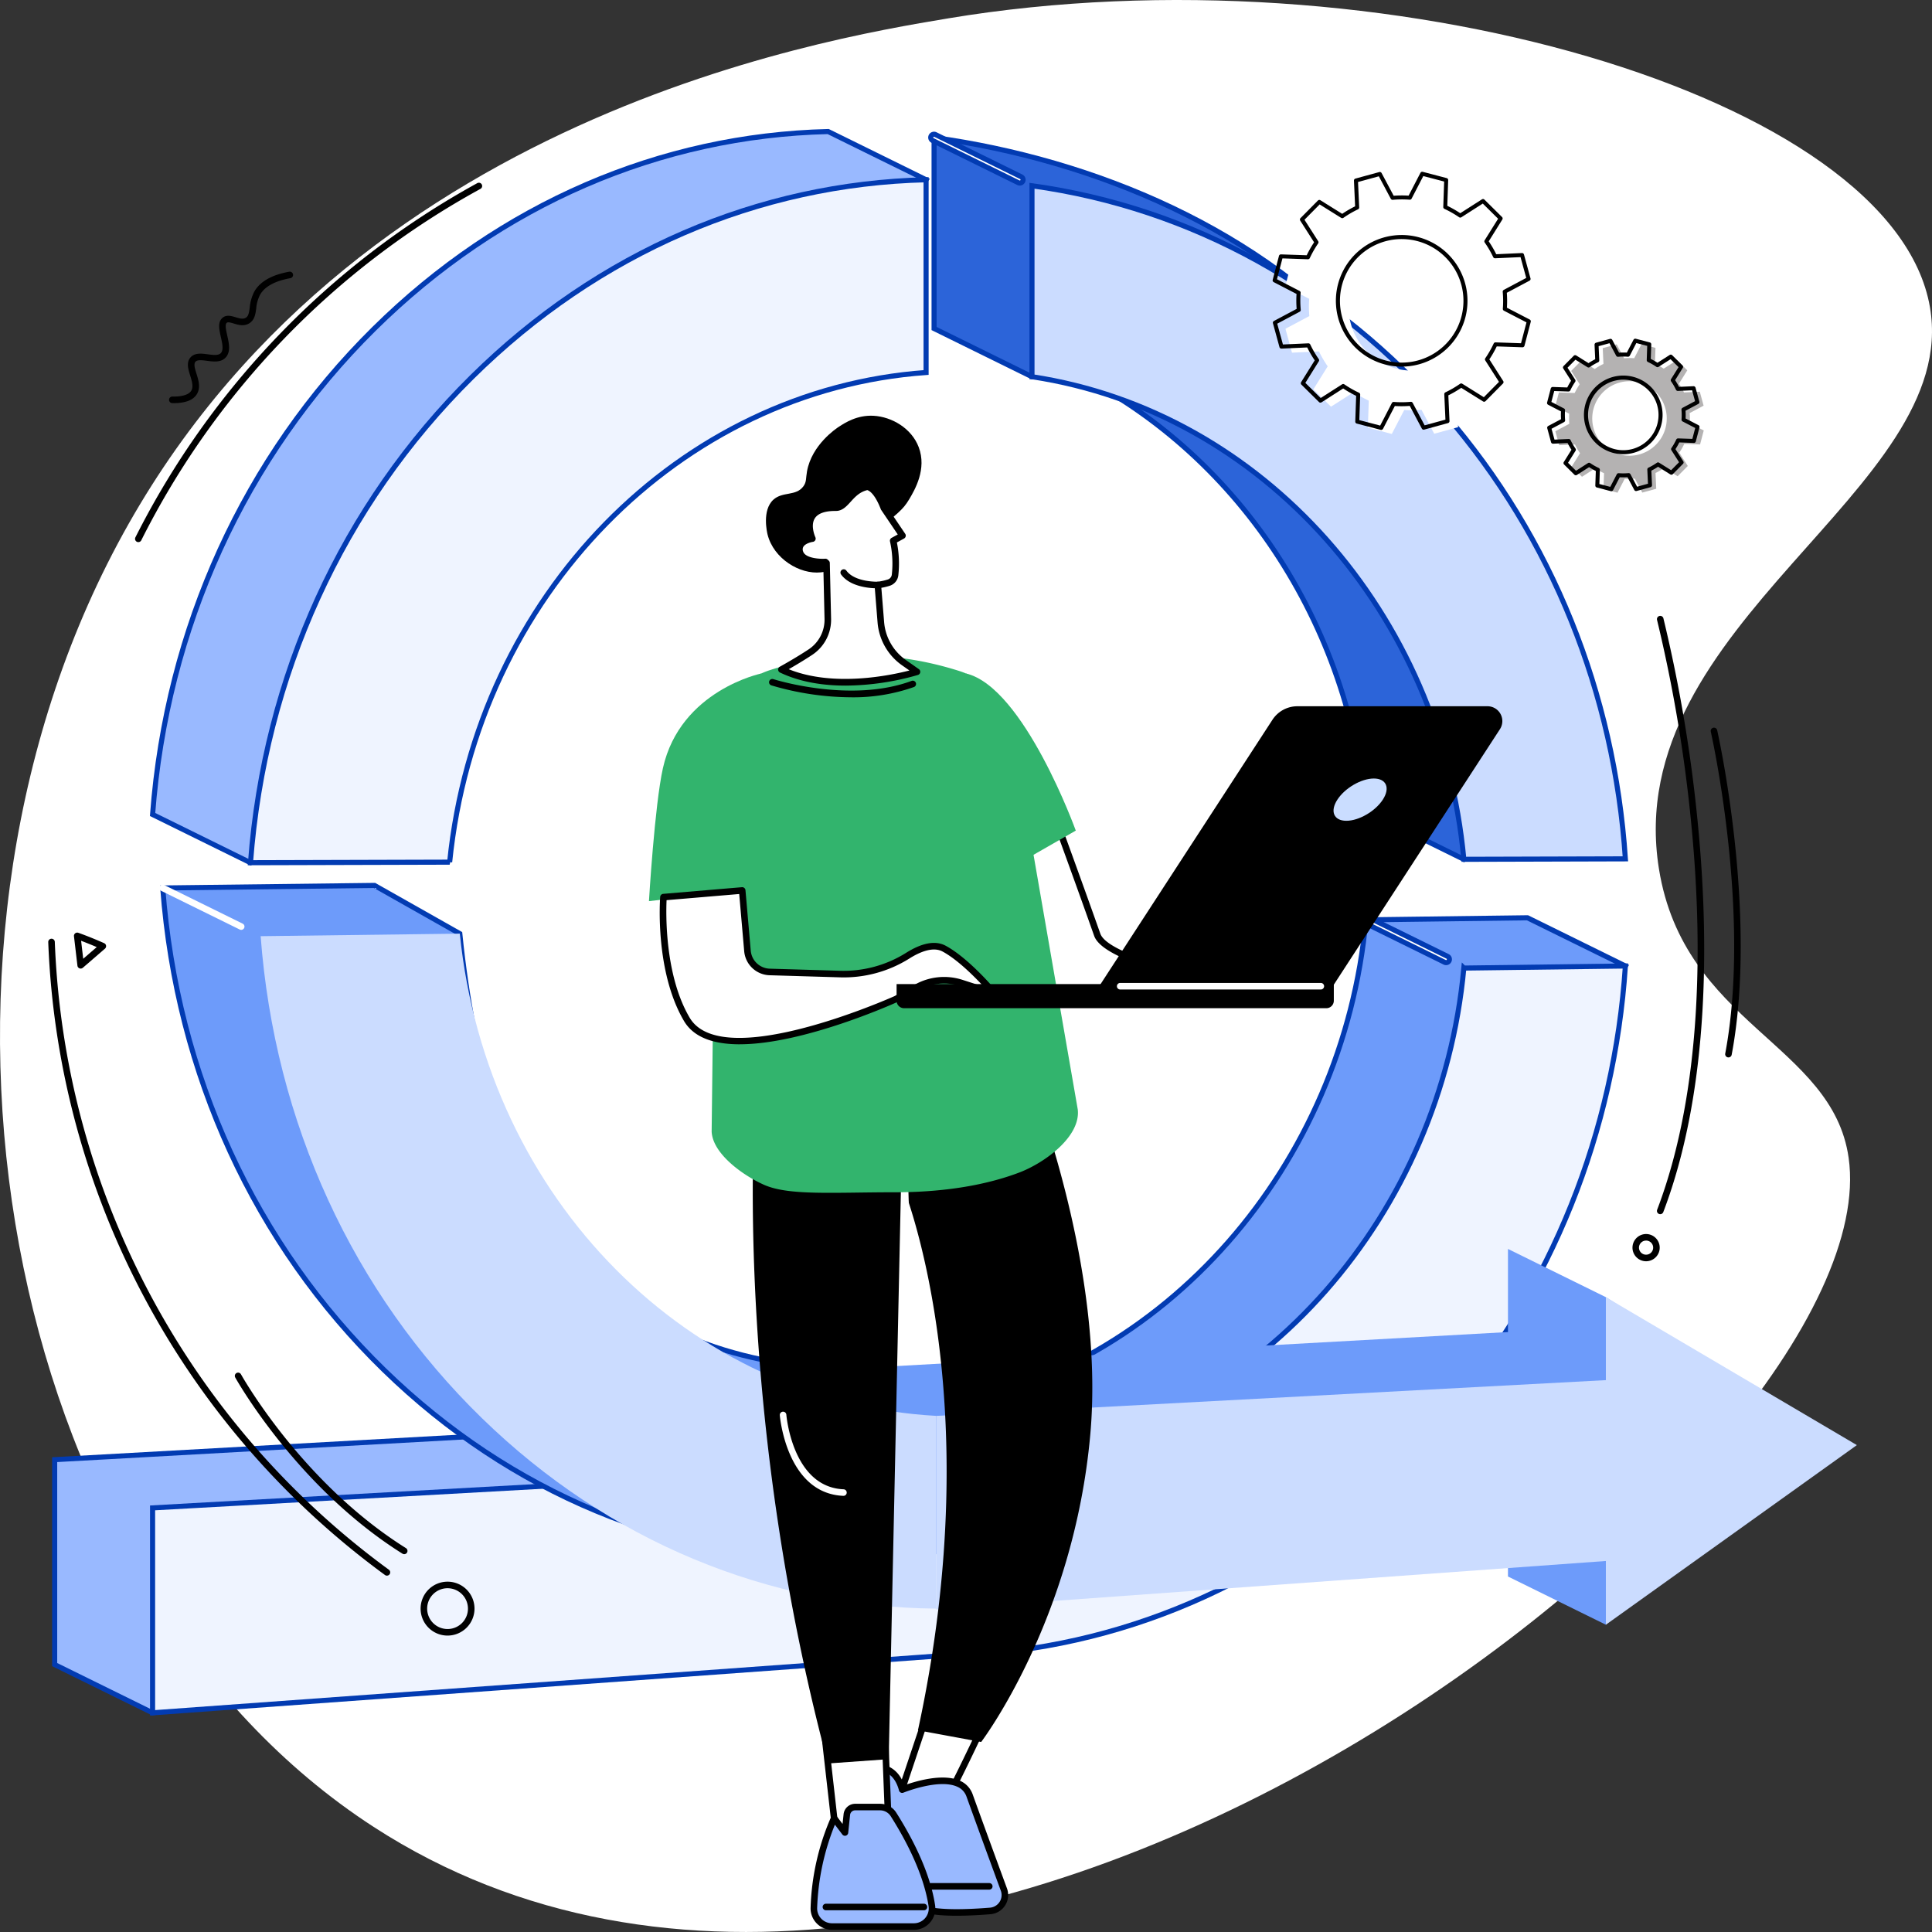
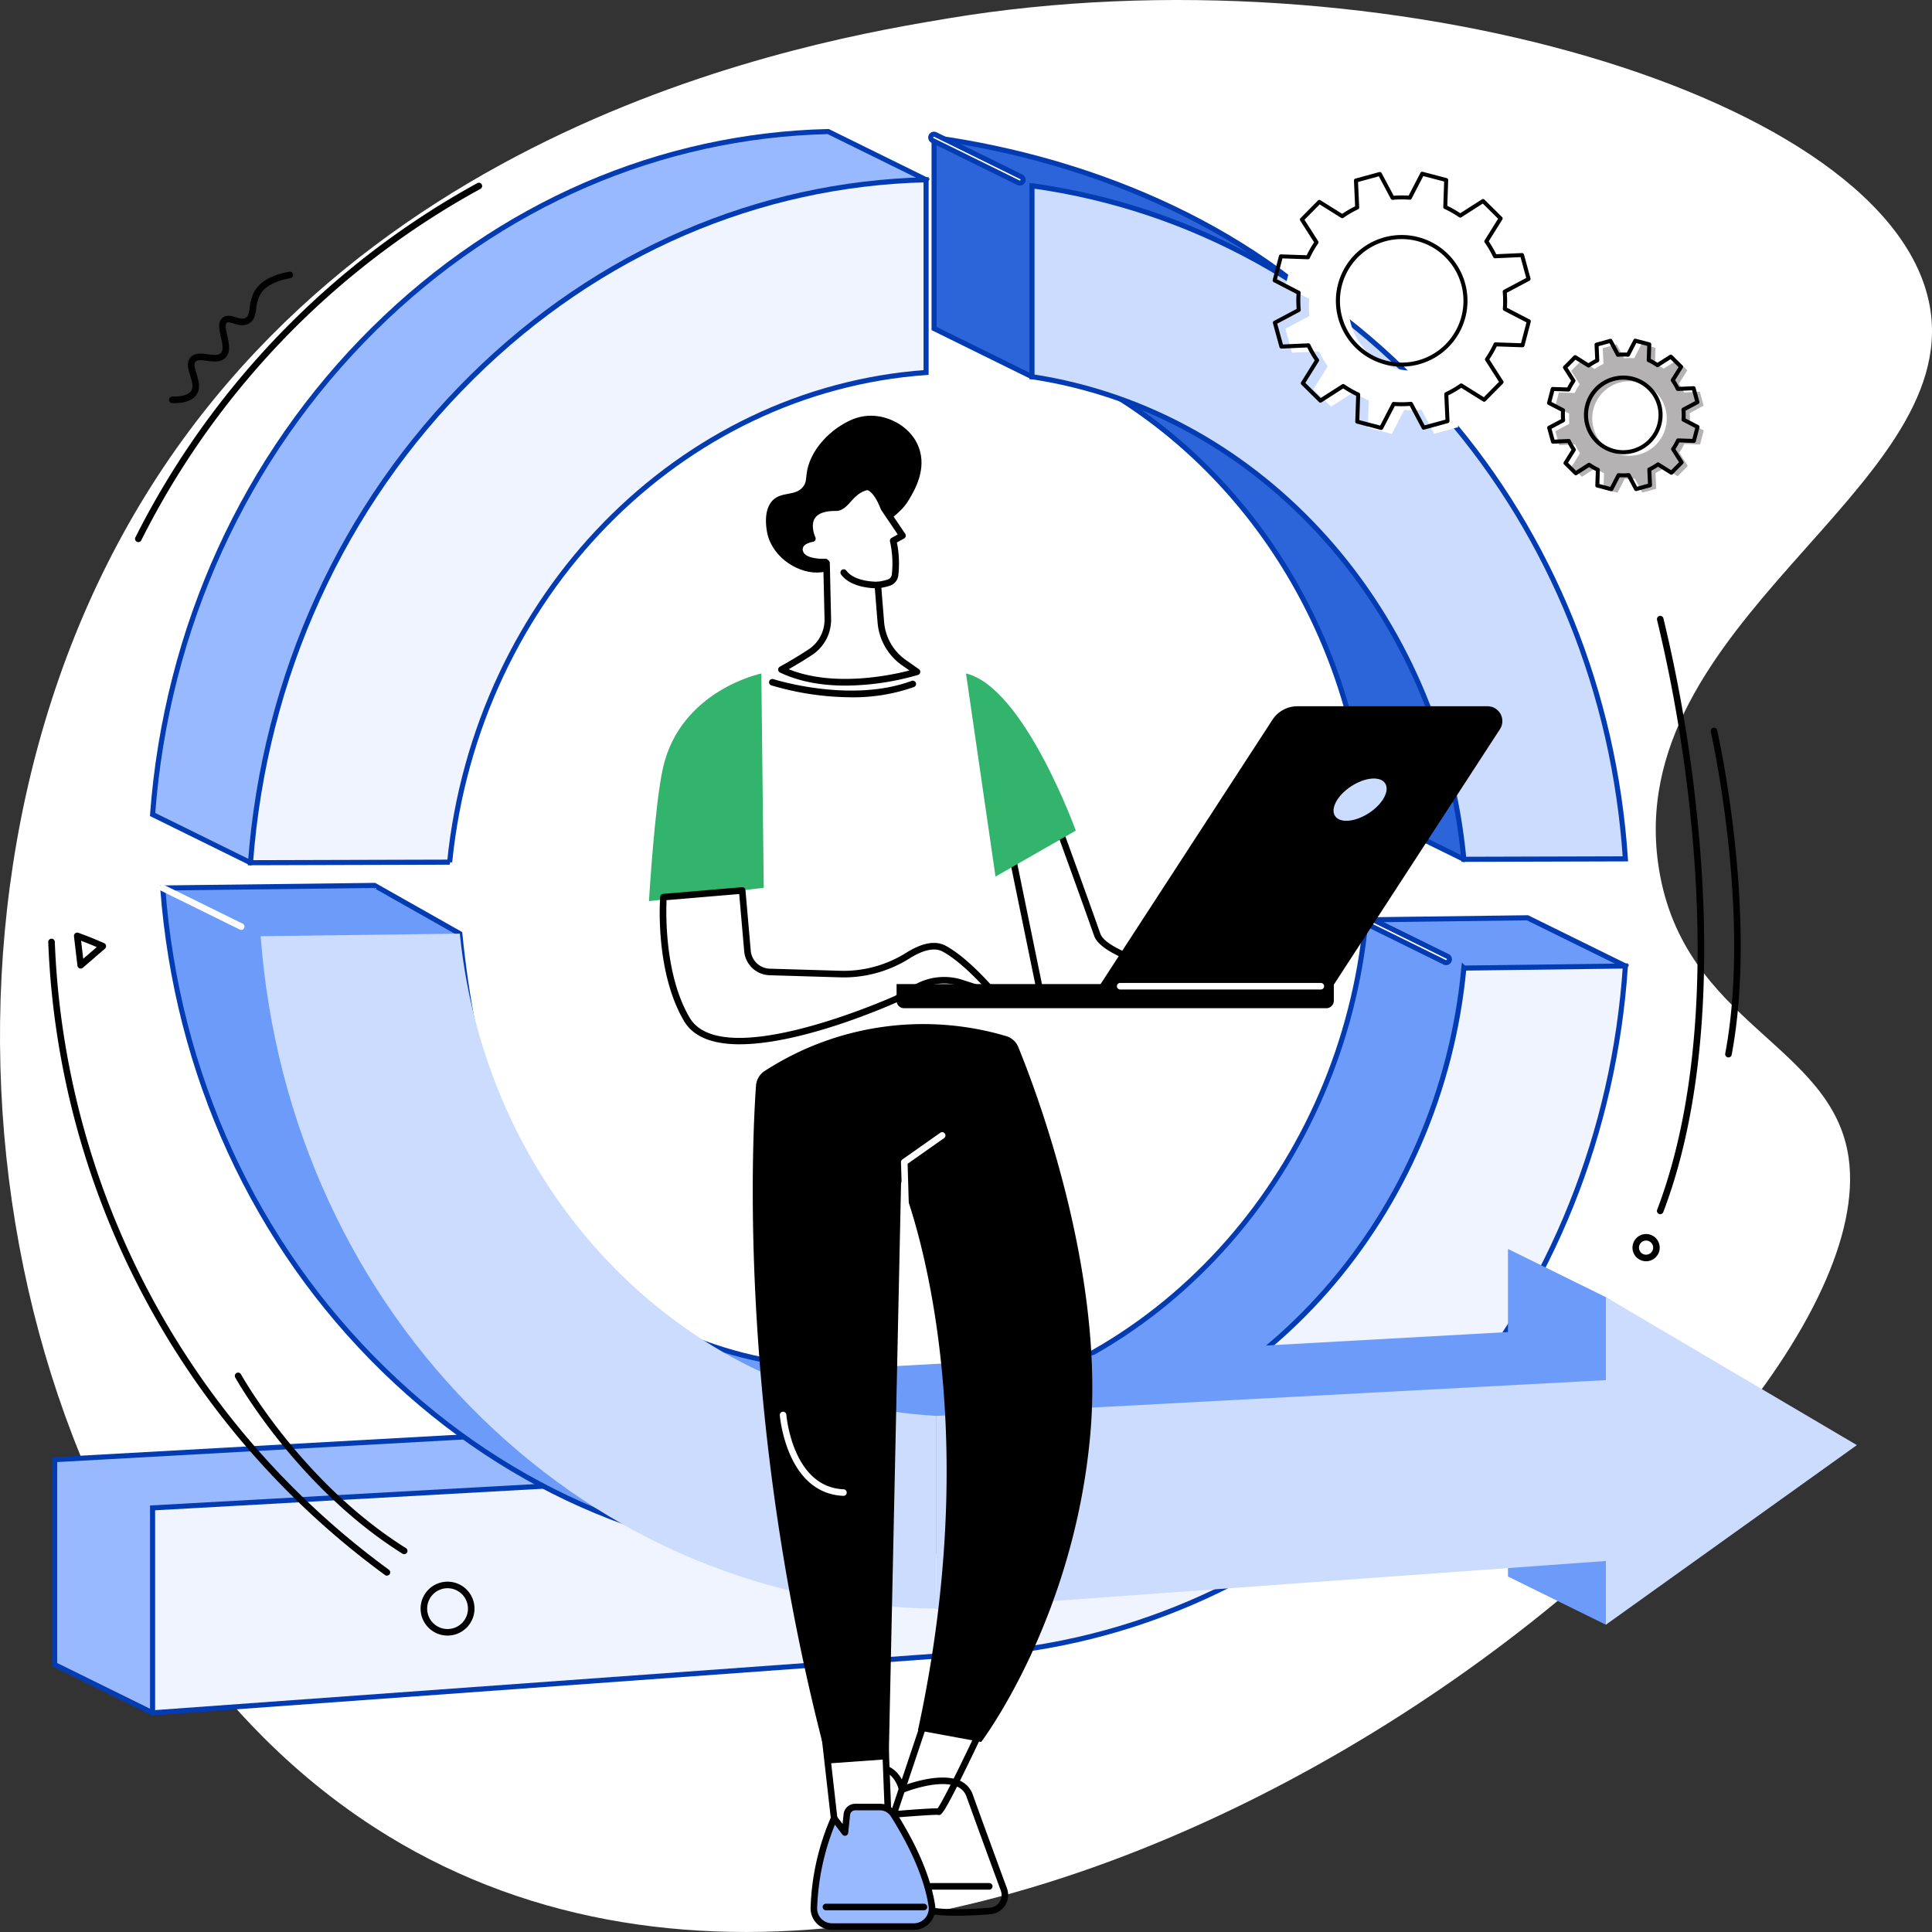
<svg xmlns="http://www.w3.org/2000/svg" width="760.457" height="760.455" viewBox="0 0 760.457 760.455">
  <rect x="0" y="0" width="760.457" height="760.455" fill="#333333" stroke="none" />
  <g id="Illustration" transform="translate(0.003 0)">
    <g id="Group_177096" data-name="Group 177096" transform="translate(-0.003 0)">
      <path id="Path_22602" data-name="Path 22602" d="M652.973,341.985C637.425,245.175,772.082,192.9,759.641,120.893,745.286,37.792,543.75-21.167,373.3,7.216,322.158,15.732,129.587,47.795,42.15,222.078c-84.381,168.2-38.375,404.145,104.922,497.014,229.975,149.05,597.6-143.618,580.569-263.372C721.266,410.884,662.808,403.218,652.973,341.985Z" transform="translate(0.003 0)" fill="#fff" />
      <path id="Path_22603" data-name="Path 22603" d="M382.912,1496.711,93.519,1539.426l-38.539-18.98v-80.663l327.932-18.233Z" transform="translate(-33.463 -865.24)" fill="#99b9ff" stroke="#023bb2" stroke-width="2" />
      <path id="Path_22604" data-name="Path 22604" d="M1109.477,923.92c-8.954,96.677-78.922,177.359-169.987,192.6v75.165c62.88-9.678,119.781-42.194,162.637-92.415C1142,1052.542,1211.6,942.09,1211.6,942.09l-38.539-18.98-63.581.814Z" transform="translate(-571.828 -561.86)" fill="#6d9bfa" stroke="#023bb2" stroke-width="2" />
      <path id="Path_22605" data-name="Path 22605" d="M481.392,1545.211,153.46,1568.946v-80.663l327.932-18.233Z" transform="translate(-93.404 -894.76)" fill="#eff4ff" stroke="#023bb2" stroke-width="2" />
      <path id="Path_22606" data-name="Path 22606" d="M1207.957,972.42c-8.954,96.677-78.922,177.359-169.987,192.6v75.165c62.881-9.678,119.785-42.194,162.637-92.415,42.018-49.238,66.59-110.91,70.934-176.162l-63.581.814Z" transform="translate(-631.769 -591.38)" fill="#eff4ff" stroke="#023bb2" stroke-width="2" />
      <path id="Path_22607" data-name="Path 22607" d="M231.849,400.9C242.5,295.786,322.64,215.037,419.384,208.165l38.539-56.885L419.384,132.3c-65.929,1.589-128.99,28.462-178.784,77.7-50.878,50.311-81.63,117.719-87.14,191.115L192,420.1l39.854-19.2Z" transform="translate(-93.404 -80.526)" fill="#99b9ff" stroke="#023bb2" stroke-width="2" />
      <path id="Path_22608" data-name="Path 22608" d="M1111.7,224.159c-42.856-49.552-109.325-77.11-172.206-85.809v75.165l38.539,18.98,11.877-3.812c65.542,30.251,112.357,97.013,119.57,174.784l38.539,18.98,25.046-19.16c-4.34-65.186-19.348-130.543-61.366-179.128Z" transform="translate(-571.828 -84.208)" fill="#2c64d9" stroke="#023bb2" stroke-width="2" />
      <path id="Path_22609" data-name="Path 22609" d="M330.329,449.4c10.648-105.114,90.791-185.863,187.534-192.735V180.8c-65.929,1.589-128.99,28.462-178.784,77.7C288.2,308.815,257.45,376.224,251.94,449.62l78.393-.219Z" transform="translate(-153.345 -110.046)" fill="#eff4ff" stroke="#023bb2" stroke-width="2" />
      <path id="Path_22610" data-name="Path 22610" d="M1037.964,262c91.069,13.822,161.037,93.417,169.987,189.953l63.581-.18c-4.34-65.186-28.916-126.469-70.934-175.054-42.856-49.552-99.756-81.184-162.637-89.883V262Z" transform="translate(-631.763 -113.722)" fill="#cbdcff" stroke="#023bb2" stroke-width="2" />
      <path id="Path_22611" data-name="Path 22611" d="M971.218,154.241a1.271,1.271,0,0,1-.567-.133l-33.741-16.616a1.292,1.292,0,1,1,1.143-2.317l33.741,16.616a1.292,1.292,0,0,1-.572,2.45Z" transform="translate(-569.819 -82.195)" fill="#fff" stroke="#023bb2" stroke-width="2" />
      <path id="Path_22612" data-name="Path 22612" d="M182.323,955.262a1.271,1.271,0,0,1-.567-.133l-30.877-15.207a1.292,1.292,0,0,1,1.143-2.317L182.9,952.812a1.291,1.291,0,0,1-.571,2.45Z" transform="translate(-91.394 -570.602)" fill="#fff" />
      <path id="Path_22613" data-name="Path 22613" d="M1403.414,940.008a1.27,1.27,0,0,1-.568-.133l-31.558-15.544a1.292,1.292,0,1,1,1.143-2.317l31.557,15.544a1.291,1.291,0,0,1-.571,2.45Z" transform="translate(-834.208 -561.113)" fill="#fff" stroke="#023bb2" stroke-width="2" />
      <g id="Group_177078" data-name="Group 177078" transform="translate(500.926 67.596)">
        <g id="Group_177076" data-name="Group 177076" transform="translate(108.006 65.711)">
          <path id="Path_22614" data-name="Path 22614" d="M1622.66,370.391l-1.5-5.494-6.214.282a23.989,23.989,0,0,0-2-3.432l3.292-5.271-4.051-4.007-5.244,3.354a24.13,24.13,0,0,0-3.444-1.965l.215-6.222-5.51-1.444-2.861,5.518a23.589,23.589,0,0,0-3.968.027l-2.923-5.494-5.495,1.5.282,6.214a23.79,23.79,0,0,0-3.428,2l-5.271-3.291-4.008,4.05,3.354,5.244a24.134,24.134,0,0,0-1.964,3.444l-6.218-.215-1.444,5.51,5.518,2.861a23.559,23.559,0,0,0,.027,3.968l-5.494,2.923,1.5,5.494,6.214-.282a24.011,24.011,0,0,0,2,3.432l-3.291,5.271,4.05,4.007,5.244-3.354a24.157,24.157,0,0,0,3.444,1.965l-.215,6.218,5.51,1.444,2.86-5.518a23.594,23.594,0,0,0,3.968-.027l2.923,5.494,5.495-1.5-.282-6.214a24,24,0,0,0,3.432-2l5.271,3.291,4.007-4.05-3.354-5.244a24.146,24.146,0,0,0,1.964-3.444l6.222.215,1.444-5.51-5.518-2.861a23.611,23.611,0,0,0-.027-3.968l5.495-2.923Zm-25.3,19.183a14.665,14.665,0,1,1,10.273-18.017A14.665,14.665,0,0,1,1597.356,389.574Z" transform="translate(-1561.033 -344.019)" fill="#b4b2b2" />
          <path id="Path_22615" data-name="Path 22615" d="M1581.312,400.685a.7.7,0,0,1-.2-.027l-5.51-1.444a.787.787,0,0,1-.587-.791l.2-5.706a24.162,24.162,0,0,1-2.646-1.511l-4.81,3.076a.789.789,0,0,1-.982-.106l-4.05-4.007a.787.787,0,0,1-.114-.978l3.017-4.833a24.33,24.33,0,0,1-1.534-2.638l-5.7.258a.793.793,0,0,1-.8-.579l-1.5-5.494a.788.788,0,0,1,.391-.9l5.037-2.681a24.829,24.829,0,0,1-.024-3.052l-5.06-2.622a.785.785,0,0,1-.4-.9l1.444-5.51a.791.791,0,0,1,.791-.591l5.7.2a24.215,24.215,0,0,1,1.511-2.646l-3.076-4.806a.788.788,0,0,1,.106-.982l4.008-4.05a.787.787,0,0,1,.978-.114l4.833,3.017a24.41,24.41,0,0,1,2.638-1.534l-.258-5.7a.792.792,0,0,1,.579-.8l5.495-1.507a.788.788,0,0,1,.9.391l2.681,5.037a24.852,24.852,0,0,1,3.052-.023l2.622-5.06a.785.785,0,0,1,.9-.4l5.51,1.444a.786.786,0,0,1,.587.79l-.2,5.706a23.874,23.874,0,0,1,2.646,1.511l4.81-3.076a.789.789,0,0,1,.982.106l4.05,4.007a.788.788,0,0,1,.113.978l-3.017,4.833a24.368,24.368,0,0,1,1.534,2.638l5.7-.258a.8.8,0,0,1,.8.579l1.5,5.494a.788.788,0,0,1-.392.9l-5.037,2.681a24.805,24.805,0,0,1,.024,3.052l5.06,2.622a.786.786,0,0,1,.4.9l-1.444,5.51a.769.769,0,0,1-.791.587l-5.706-.2a24.2,24.2,0,0,1-1.51,2.645l3.076,4.806a.788.788,0,0,1-.106.982l-4.007,4.05a.788.788,0,0,1-.978.113l-4.833-3.017a24.436,24.436,0,0,1-2.638,1.534l.258,5.7a.792.792,0,0,1-.579.8l-5.494,1.507a.788.788,0,0,1-.9-.391l-2.681-5.037a24.861,24.861,0,0,1-3.053.023l-2.622,5.06a.788.788,0,0,1-.7.427Zm-4.7-2.837,4.289,1.123,2.571-4.958a.786.786,0,0,1,.763-.423,22.842,22.842,0,0,0,3.835-.027.793.793,0,0,1,.767.415l2.626,4.935,4.277-1.17-.255-5.584a.789.789,0,0,1,.45-.747,22.72,22.72,0,0,0,3.315-1.929.794.794,0,0,1,.873-.023l4.735,2.959,3.119-3.154-3.013-4.712a.787.787,0,0,1,.016-.873,23.14,23.14,0,0,0,1.9-3.33.773.773,0,0,1,.743-.454l5.588.192,1.123-4.289-4.958-2.571a.783.783,0,0,1-.423-.763,22.838,22.838,0,0,0-.028-3.835.793.793,0,0,1,.415-.767l4.935-2.626-1.17-4.277-5.585.254a.8.8,0,0,1-.747-.45,22.72,22.72,0,0,0-1.929-3.315.787.787,0,0,1-.023-.873l2.959-4.735-3.154-3.119-4.712,3.013a.787.787,0,0,1-.872-.016,22.986,22.986,0,0,0-3.33-1.9.8.8,0,0,1-.458-.744l.192-5.588-4.289-1.123-2.571,4.958a.789.789,0,0,1-.763.423,22.837,22.837,0,0,0-3.835.027.792.792,0,0,1-.767-.415l-2.626-4.935-4.278,1.17.254,5.584a.789.789,0,0,1-.45.747,22.714,22.714,0,0,0-3.315,1.929.787.787,0,0,1-.873.023l-4.735-2.958-3.119,3.154,3.013,4.712a.788.788,0,0,1-.016.873,23.114,23.114,0,0,0-1.9,3.33.8.8,0,0,1-.744.454l-5.588-.192-1.123,4.289,4.958,2.571a.783.783,0,0,1,.423.763,22.912,22.912,0,0,0,.028,3.839.793.793,0,0,1-.415.767l-4.935,2.626,1.17,4.277,5.584-.254a.782.782,0,0,1,.747.45,23.012,23.012,0,0,0,1.929,3.315.787.787,0,0,1,.024.873l-2.959,4.735,3.154,3.119,4.712-3.013a.787.787,0,0,1,.873.016,23.123,23.123,0,0,0,3.33,1.9.8.8,0,0,1,.458.744l-.192,5.588Zm9.423-11.728a15.478,15.478,0,1,1,4.078-.552h0A15.475,15.475,0,0,1,1586.035,386.12Zm.016-29.339a13.88,13.88,0,1,0,3.644,27.269h0a13.883,13.883,0,0,0-3.647-27.269Z" transform="translate(-1556.013 -340.643)" />
        </g>
        <g id="Group_177077" data-name="Group 177077">
          <path id="Path_22616" data-name="Path 22616" d="M1392.64,222.234l-2.575-9.4-10.637.485a40.683,40.683,0,0,0-3.416-5.87l5.631-9.02-6.931-6.856-8.973,5.737a40.935,40.935,0,0,0-5.894-3.358l.368-10.644-9.431-2.473-4.9,9.443a40.637,40.637,0,0,0-6.794.047l-5-9.4-9.4,2.575.481,10.637a40.683,40.683,0,0,0-5.87,3.416l-9.02-5.631-6.856,6.931,5.737,8.973a40.977,40.977,0,0,0-3.362,5.894l-10.644-.368-2.473,9.431,9.443,4.9a40.645,40.645,0,0,0,.047,6.794l-9.4,5,2.575,9.4,10.637-.485a40.345,40.345,0,0,0,3.42,5.87l-5.631,9.02,6.931,6.856,8.973-5.737a40.966,40.966,0,0,0,5.894,3.362L1325.2,278.4l9.431,2.473,4.9-9.443a40.636,40.636,0,0,0,6.794-.047l5,9.4,9.4-2.575-.485-10.637a40.7,40.7,0,0,0,5.87-3.416l9.02,5.631,6.856-6.931-5.737-8.973a40.949,40.949,0,0,0,3.361-5.894l10.645.368,2.473-9.431-9.443-4.9a40.619,40.619,0,0,0-.047-6.794l9.4-5Zm-43.3,32.826a25.1,25.1,0,1,1,17.579-30.834A25.1,25.1,0,0,1,1349.338,255.059Z" transform="translate(-1287.727 -177.66)" fill="#fff" />
          <path id="Path_22617" data-name="Path 22617" d="M1322.764,274.357a.7.7,0,0,1-.2-.027l-9.431-2.473a.787.787,0,0,1-.587-.79l.349-10.124a42.086,42.086,0,0,1-5.1-2.908l-8.535,5.459a.789.789,0,0,1-.982-.106l-6.931-6.856a.788.788,0,0,1-.114-.978l5.358-8.582a41.4,41.4,0,0,1-2.959-5.08l-10.116.458a.78.78,0,0,1-.8-.579l-2.575-9.4a.788.788,0,0,1,.391-.9l8.938-4.759a41.594,41.594,0,0,1-.043-5.878l-8.981-4.653a.785.785,0,0,1-.4-.9l2.473-9.431a.775.775,0,0,1,.791-.591l10.124.348a41.592,41.592,0,0,1,2.908-5.1l-5.459-8.535a.788.788,0,0,1,.106-.982l6.856-6.931a.788.788,0,0,1,.978-.113l8.582,5.357a41.684,41.684,0,0,1,5.08-2.959l-.458-10.116a.792.792,0,0,1,.579-.8l9.4-2.575a.788.788,0,0,1,.9.391l4.759,8.942a41.549,41.549,0,0,1,5.878-.043l4.657-8.981a.781.781,0,0,1,.9-.4l9.431,2.473a.786.786,0,0,1,.587.79l-.348,10.124a41.784,41.784,0,0,1,5.1,2.908l8.535-5.459a.787.787,0,0,1,.982.106l6.931,6.856a.787.787,0,0,1,.113.978l-5.357,8.582a41.715,41.715,0,0,1,2.958,5.08l10.116-.462a.781.781,0,0,1,.8.579l2.575,9.4a.788.788,0,0,1-.391.9l-8.938,4.759a41.539,41.539,0,0,1,.043,5.878l8.981,4.653a.786.786,0,0,1,.4.9l-2.473,9.431a.8.8,0,0,1-.791.591l-10.124-.348a41.763,41.763,0,0,1-2.908,5.1l5.459,8.535a.788.788,0,0,1-.106.982l-6.856,6.931a.788.788,0,0,1-.978.113l-8.582-5.357a41.667,41.667,0,0,1-5.079,2.959l.458,10.116a.792.792,0,0,1-.579.8l-9.4,2.575a.788.788,0,0,1-.9-.391L1334,264.9a41.552,41.552,0,0,1-5.878.043l-4.657,8.981a.789.789,0,0,1-.7.427Zm-8.621-3.863,8.21,2.152,4.6-8.883a.78.78,0,0,1,.763-.423,39.487,39.487,0,0,0,6.661-.047.793.793,0,0,1,.767.415l4.708,8.84,8.187-2.242-.454-10.007a.789.789,0,0,1,.45-.747,39.772,39.772,0,0,0,5.757-3.35.787.787,0,0,1,.873-.023l8.484,5.3,5.968-6.034-5.4-8.441a.787.787,0,0,1,.016-.873,40.118,40.118,0,0,0,3.295-5.78.78.78,0,0,1,.744-.458l10.014.344,2.152-8.21-8.883-4.6a.783.783,0,0,1-.423-.763,39.889,39.889,0,0,0-.047-6.661.793.793,0,0,1,.415-.767l8.84-4.708-2.242-8.187-10.006.454a.8.8,0,0,1-.748-.45,39.776,39.776,0,0,0-3.35-5.757.787.787,0,0,1-.023-.873l5.3-8.488-6.034-5.968-8.441,5.4a.787.787,0,0,1-.873-.016,40.545,40.545,0,0,0-5.78-3.3.8.8,0,0,1-.458-.744l.345-10.014-8.21-2.152-4.6,8.883a.793.793,0,0,1-.763.423,40.31,40.31,0,0,0-6.661.047.792.792,0,0,1-.767-.415l-4.708-8.844-8.187,2.242.454,10.007a.789.789,0,0,1-.45.747,39.785,39.785,0,0,0-5.756,3.35.794.794,0,0,1-.873.023l-8.484-5.3-5.968,6.034,5.4,8.441a.787.787,0,0,1-.016.873,40.147,40.147,0,0,0-3.3,5.78.791.791,0,0,1-.744.454l-10.014-.344-2.152,8.21,8.884,4.6a.783.783,0,0,1,.423.763,39.452,39.452,0,0,0,.047,6.661.793.793,0,0,1-.415.767l-8.84,4.7,2.242,8.187,10.007-.454a.79.79,0,0,1,.747.45,39.947,39.947,0,0,0,3.35,5.757.787.787,0,0,1,.023.873l-5.3,8.488,6.034,5.968,8.441-5.4a.787.787,0,0,1,.873.016,40.564,40.564,0,0,0,5.78,3.3.8.8,0,0,1,.458.744l-.344,10.014Zm16.7-21.058a25.9,25.9,0,1,1,6.829-.924,25.932,25.932,0,0,1-6.829.924Zm-.016-50.2a24.311,24.311,0,1,0,6.422,47.759l.207.763-.207-.763a24.31,24.31,0,0,0-6.43-47.755Z" transform="translate(-1280.023 -172.729)" />
        </g>
      </g>
      <g id="Group_177080" data-name="Group 177080" transform="translate(18.992 71.935)">
        <g id="Group_177079" data-name="Group 177079">
          <path id="Path_22618" data-name="Path 22618" d="M137.125,325.264a1.288,1.288,0,0,1-1.151-1.871A326.873,326.873,0,0,1,270.525,183.974a1.292,1.292,0,1,1,1.241,2.266A322.41,322.41,0,0,0,138.283,324.555a1.289,1.289,0,0,1-1.154.708Z" transform="translate(-101.668 -183.816)" />
          <path id="Path_22619" data-name="Path 22619" d="M181.834,1194.916a1.289,1.289,0,0,1-.763-.25A324.068,324.068,0,0,1,48.528,945.589a1.291,1.291,0,1,1,2.579-.106,321.491,321.491,0,0,0,131.494,247.1,1.29,1.29,0,0,1-.767,2.328Z" transform="translate(-48.527 -646.658)" />
        </g>
        <path id="Path_22620" data-name="Path 22620" d="M1667.843,854.942a1.333,1.333,0,0,1-.458-.082,1.294,1.294,0,0,1-.747-1.667c18.565-48.773,17.571-109.282,13.466-151.453a578.077,578.077,0,0,0-13.505-80.679,1.292,1.292,0,1,1,2.5-.654,581.027,581.027,0,0,1,13.579,81.082c4.133,42.445,5.123,103.376-13.622,152.619a1.289,1.289,0,0,1-1.205.834Z" transform="translate(-1033.354 -448.964)" />
        <path id="Path_22621" data-name="Path 22621" d="M433.649,1612.069a10.609,10.609,0,1,1,10.609-10.609,10.621,10.621,0,0,1-10.609,10.609Zm0-18.64a8.03,8.03,0,1,0,8.03,8.03A8.039,8.039,0,0,0,433.649,1593.429Z" transform="translate(-276.478 -1040.221)" />
        <path id="Path_22622" data-name="Path 22622" d="M1647.252,1251.9a5.358,5.358,0,1,1,5.3-4.5h0a5.377,5.377,0,0,1-5.3,4.5Zm0-8.136a2.791,2.791,0,0,0-2.755,2.332,2.775,2.775,0,0,0,2.313,3.182,2.794,2.794,0,0,0,3.2-2.3,2.782,2.782,0,0,0-2.313-3.185,2.893,2.893,0,0,0-.45-.035Zm4.031,3.428h0Z" transform="translate(-1018.332 -827.39)" />
        <path id="Path_22623" data-name="Path 22623" d="M77.028,952.175a1.284,1.284,0,0,1-1.28-1.139l-1.362-11.576a1.291,1.291,0,0,1,1.714-1.366c5.127,1.808,10.124,4.07,10.175,4.089a1.282,1.282,0,0,1,.744.99,1.3,1.3,0,0,1-.434,1.162l-8.711,7.526a1.285,1.285,0,0,1-.845.313Zm.164-10.934.834,7.075,5.318-4.594C81.854,943.081,79.611,942.149,77.193,941.241Z" transform="translate(-64.262 -642.87)" />
        <path id="Path_22624" data-name="Path 22624" d="M171.646,324.98h-.415a1.29,1.29,0,0,1,.02-2.579h.02c3.89.059,6.465-.732,7.439-2.27s.282-3.8-.4-5.976c-.779-2.512-1.585-5.111.051-7.083,1.655-2,4.453-1.632,6.923-1.3,2.121.278,4.125.544,5.1-.5,1.139-1.221.556-3.819-.012-6.332-.654-2.9-1.331-5.909.693-7.565,1.558-1.272,3.459-.7,5.138-.192,1.479.45,2.88.869,3.988.2,1.049-.634,1.264-1.882,1.558-4.035a16.685,16.685,0,0,1,1.824-6.312c2.242-3.921,6.852-6.539,13.709-7.776a1.29,1.29,0,0,1,.458,2.54c-6.07,1.1-10.081,3.287-11.924,6.516a14.144,14.144,0,0,0-1.511,5.381c-.309,2.258-.626,4.59-2.779,5.894-2.094,1.264-4.3.6-6.07.063-1.409-.427-2.3-.657-2.755-.282-.79.646-.266,2.959.192,5,.681,3.021,1.452,6.445-.622,8.664-1.878,2.011-4.77,1.632-7.318,1.3-1.98-.262-3.855-.5-4.6.391s-.172,2.732.427,4.673c.81,2.61,1.726,5.569.11,8.12-1.479,2.332-4.5,3.471-9.24,3.471Z" transform="translate(-122.438 -238.245)" />
        <path id="Path_22625" data-name="Path 22625" d="M302.84,1452.021a1.293,1.293,0,0,1-.685-.2c-41.674-26.122-65.6-68.942-65.835-69.373a1.292,1.292,0,0,1,2.262-1.248c.235.423,23.852,42.676,64.943,68.434a1.293,1.293,0,0,1-.689,2.387Z" transform="translate(-162.731 -912.213)" />
        <path id="Path_22626" data-name="Path 22626" d="M1727.612,861.687a1.232,1.232,0,0,1-.238-.023,1.29,1.29,0,0,1-1.029-1.507c10.382-55.261-5.526-125.976-5.686-126.685a1.29,1.29,0,1,1,2.516-.575c.165.712,16.186,71.948,5.706,127.738a1.293,1.293,0,0,1-1.268,1.052Z" transform="translate(-1066.265 -517.408)" />
      </g>
      <g id="Group_177081" data-name="Group 177081" transform="translate(62.767 348.22)">
        <path id="Path_22627" data-name="Path 22627" d="M429.614,1081.014c-96.743-5.361-138.347-66.528-149-171.474l-33.577-18.98-83.352,1c5.51,73.31,36.262,140.241,87.14,189.757,49.794,48.467,112.859,74.355,178.784,74.918v-75.223Z" transform="translate(-162.398 -890.268)" fill="#6d9bfa" stroke="#023bb2" stroke-width="2" />
        <path id="Path_22628" data-name="Path 22628" d="M1132.172,1406.877,843.21,1427.795v-75.556l288.962-16.068Z" transform="translate(-575.994 -1161.492)" fill="#6d9bfa" />
        <path id="Path_22629" data-name="Path 22629" d="M1516.71,1385.121V1256.19l38.539,18.98,60.255,39.255-60.255,89.676Z" transform="translate(-985.926 -1112.812)" fill="#6d9bfa" />
        <path id="Path_22630" data-name="Path 22630" d="M528.078,1128.872c-96.743-5.361-176.886-84.866-187.534-189.812l-78.393,1c5.51,73.31,36.262,140.241,87.14,189.757,49.794,48.467,112.859,74.355,178.784,74.918v-75.865Z" transform="translate(-222.326 -919.787)" fill="#cbdcff" />
        <path id="Path_22631" data-name="Path 22631" d="M1230.646,1455.377,941.68,1476.291V1400.1l288.966-15.427Z" transform="translate(-635.929 -1191.012)" fill="#cbdcff" />
        <path id="Path_22632" data-name="Path 22632" d="M1615.19,1433.621V1304.69l98.794,58.232Z" transform="translate(-1045.867 -1142.332)" fill="#cbdcff" />
        <path id="Path_22633" data-name="Path 22633" d="M192.553,907.6a1.269,1.269,0,0,1-.567-.133l-30.877-15.208a1.292,1.292,0,1,1,1.143-2.317l30.877,15.208a1.291,1.291,0,0,1-.571,2.45Z" transform="translate(-160.388 -889.813)" fill="#fff" />
      </g>
      <g id="Group_177095" data-name="Group 177095" transform="translate(255.437 163.627)">
        <g id="Group_177087" data-name="Group 177087" transform="translate(40.859 239.46)">
          <g id="Group_177084" data-name="Group 177084" transform="translate(42.192 265.365)">
            <g id="Group_177082" data-name="Group 177082" transform="translate(11.917)">
              <path id="Path_22634" data-name="Path 22634" d="M913.594,1711.42,898.7,1755.869s16.225-1.385,17.778-1.08,20.53-40.535,20.53-40.535l-23.41-2.829Z" transform="translate(-897.406 -1710.125)" fill="#fff" />
              <path id="Path_22635" data-name="Path 22635" d="M896.684,1755.141a1.29,1.29,0,0,1-1.221-1.7l14.9-44.449a1.3,1.3,0,0,1,1.377-.872l23.41,2.829a1.29,1.29,0,0,1,1.018,1.824c-.047.1-4.806,10.335-9.694,20.4-10.312,21.238-10.965,21.117-12.257,20.854-1.115-.16-10.86.54-17.422,1.1-.035,0-.074,0-.11,0Zm15.787-44.331-13.94,41.588c4.551-.376,12.856-1.01,15.5-.951,2.281-2.943,12.445-24.025,19.035-38.148l-20.6-2.493Zm2.239,40.692Zm-.031,0a.131.131,0,0,1,.031,0C914.7,1751.5,914.689,1751.5,914.678,1751.5Z" transform="translate(-895.394 -1708.11)" />
            </g>
            <g id="Group_177083" data-name="Group 177083" transform="translate(0 25.83)">
-               <path id="Path_22636" data-name="Path 22636" d="M883.575,1786.255s22.4-9.185,26.545,2.344c5.271,14.659,13.509,37.028,13.509,37.028a6.277,6.277,0,0,1-5.408,8.379c-8.187.657-20.4,1.19-26.087-.806-8.981-3.15-23.883-31.577-23.883-31.577l4.594-24.185s8.124-1.147,10.735,8.817Z" transform="translate(-866.955 -1776.113)" fill="#99b9ff" />
              <path id="Path_22637" data-name="Path 22637" d="M903.01,1833.889c-5.275,0-10.195-.376-13.321-1.475-9.353-3.28-23.981-31.018-24.6-32.2a1.278,1.278,0,0,1-.125-.841l4.594-24.185a1.289,1.289,0,0,1,1.088-1.037c.086-.012,8.5-1.08,11.748,8.4,3.819-1.389,14.914-4.907,21.829-1.832a9.176,9.176,0,0,1,5.1,5.436c5.209,14.488,13.423,36.8,13.505,37.021a7.57,7.57,0,0,1-6.516,10.112c-4.105.329-8.829.6-13.3.6Zm-35.424-34.469c4.269,8.066,16.1,28.157,22.956,30.56,4.176,1.464,13.251,1.726,25.558.736a4.986,4.986,0,0,0,4.3-6.656c-.078-.215-8.3-22.529-13.509-37.029a6.582,6.582,0,0,0-3.718-3.953c-7.279-3.236-20.988,2.309-21.125,2.368a1.291,1.291,0,0,1-1.738-.865c-1.82-6.954-6.442-7.851-8.406-7.9l-4.32,22.741Z" transform="translate(-864.941 -1774.114)" />
            </g>
            <path id="Path_22638" data-name="Path 22638" d="M957.3,1896.583H934.292a1.292,1.292,0,1,1,0-2.583H957.3a1.292,1.292,0,0,1,0,2.583Z" transform="translate(-906.366 -1821.253)" />
          </g>
          <g id="Group_177085" data-name="Group 177085" transform="translate(26.765 275.128)">
            <path id="Path_22639" data-name="Path 22639" d="M828.82,1737.518l5.06,44.711,20.361-5.584-1.565-40.284Z" transform="translate(-827.528 -1735.067)" fill="#fff" />
            <path id="Path_22640" data-name="Path 22640" d="M831.871,1781.51a1.273,1.273,0,0,1-.724-.223,1.289,1.289,0,0,1-.56-.923l-5.06-44.711a1.289,1.289,0,0,1,1.217-1.436l23.856-1.159a1.291,1.291,0,0,1,1.354,1.237l1.565,40.285a1.292,1.292,0,0,1-.947,1.3l-20.361,5.584a1.273,1.273,0,0,1-.34.047Zm-3.624-44.777,4.735,41.846,17.919-4.915-1.475-37.96-21.179,1.029Z" transform="translate(-825.52 -1733.057)" />
          </g>
          <g id="Group_177086" data-name="Group 177086" transform="translate(22.76 306.902)">
            <path id="Path_22641" data-name="Path 22641" d="M825.722,1864.579h32.215A7.138,7.138,0,0,0,865,1856.4c-1.076-7.275-4.579-19.344-15.086-35.945a6.275,6.275,0,0,0-5.295-2.915h-9.8a3.3,3.3,0,0,0-3.283,2.958l-.74,7.068-4.266-5.635a95.989,95.989,0,0,0-7.968,35.373,7.15,7.15,0,0,0,7.146,7.275Z" transform="translate(-817.283 -1816.252)" fill="#99b9ff" />
            <path id="Path_22642" data-name="Path 22642" d="M855.94,1863.868H823.725a8.439,8.439,0,0,1-8.437-8.586,96.435,96.435,0,0,1,8.093-35.9,1.29,1.29,0,0,1,2.2-.227l2.293,3.029.4-3.819a4.581,4.581,0,0,1,4.567-4.113h9.8a7.511,7.511,0,0,1,6.383,3.514c10.656,16.839,14.186,29.115,15.27,36.445a8.428,8.428,0,0,1-8.343,9.658Zm-31.088-41.392a96.062,96.062,0,0,0-6.985,32.849,5.86,5.86,0,0,0,5.858,5.96H855.94a5.847,5.847,0,0,0,5.792-6.7c-1.049-7.087-4.485-18.984-14.9-35.444a5.01,5.01,0,0,0-4.2-2.313h-9.8a2.007,2.007,0,0,0-2,1.8l-.74,7.068a1.287,1.287,0,0,1-2.309.642l-2.927-3.866Z" transform="translate(-815.286 -1814.25)" />
          </g>
          <path id="Path_22643" data-name="Path 22643" d="M867.278,1917.343H828.712a1.291,1.291,0,1,1,0-2.583h38.567a1.291,1.291,0,0,1,0,2.583Z" transform="translate(-799.911 -1568.524)" />
          <path id="Path_22644" data-name="Path 22644" d="M861.655,1039.086a7.463,7.463,0,0,0-4.677-4.3,114.785,114.785,0,0,0-95.135,13.681,7.51,7.51,0,0,0-3.44,5.788c-1.53,21.485-7.228,133.807,28.3,266.8l23.934-1.706,4.88-227.388s35.455,83.359,6.625,216.028l24.893,4.6s36.43-47.9,42.954-121.1c5.772-64.755-21.884-136.656-28.341-152.388Z" transform="translate(-757.127 -1030.018)" />
          <path id="Path_22645" data-name="Path 22645" d="M809.352,1453.012H809.3c-22.424-.971-24.96-31.429-24.983-31.738a1.291,1.291,0,0,1,2.575-.192c.024.286,2.387,28.482,22.522,29.351a1.292,1.292,0,0,1-.055,2.583Z" transform="translate(-773.672 -1267.317)" fill="#fff" />
          <path id="Path_22646" data-name="Path 22646" d="M908.342,1180.276a1.286,1.286,0,0,1-1.287-1.252l-.845-28.443a1.294,1.294,0,0,1,.548-1.1l14.922-10.492a1.289,1.289,0,0,1,1.483,2.109l-14.35,10.093.822,27.75a1.29,1.29,0,0,1-1.252,1.327h-.039Z" transform="translate(-847.867 -1096.203)" fill="#fff" />
        </g>
        <g id="Group_177090" data-name="Group 177090" transform="translate(0 94.419)">
          <g id="Group_177088" data-name="Group 177088" transform="translate(141.548 65.267)">
            <path id="Path_22647" data-name="Path 22647" d="M1128.109,898.665c.008-1.291-72.124-12.687-76.777-25.868-6.942-19.669-15.6-43.317-15.6-43.317l-18.013,11.376,11.6,56.592Z" transform="translate(-1016.429 -828.184)" fill="#fff" />
            <path id="Path_22648" data-name="Path 22648" d="M1126.1,897.938h-.016l-98.794-1.217a1.292,1.292,0,0,1-1.248-1.033l-11.6-56.592a1.288,1.288,0,0,1,.575-1.35l18.013-11.376a1.289,1.289,0,0,1,1.9.65c.086.239,8.739,23.88,15.607,43.333,3.267,9.259,46.413,18.448,64.837,22.373q12.018,2.56,12.014,3.929a1.289,1.289,0,0,1-1.291,1.284Zm-97.737-3.784,86.314,1.064c-32.654-6.958-63.284-14.683-66.571-24-5.862-16.608-13.032-36.285-15.047-41.8l-15.9,10.046,11.208,54.7Z" transform="translate(-1014.421 -826.17)" />
          </g>
-           <path id="Path_22649" data-name="Path 22649" d="M738.607,665.147c17.2-5.612,43.407-9.639,74.73.337a30.6,30.6,0,0,1,21.023,25.6l25.519,146.925c1.264,10.68-13.012,21.066-23.07,24.877-10.507,3.98-26.388,7.749-48.878,7.749-24.11,0-41.631,1.4-51.41-2.884-8.116-3.553-20.334-12.155-20.741-21l1.773-151.022A30.646,30.646,0,0,1,738.607,665.147Z" transform="translate(-691.102 -659.391)" fill="#32b46d" />
          <path id="Path_22650" data-name="Path 22650" d="M1014.812,739.227S994.443,682.8,971.6,677.38l11.615,79.947Z" transform="translate(-846.809 -670.34)" fill="#32b46d" />
          <path id="Path_22651" data-name="Path 22651" d="M652.72,766.991s2.231-37.749,5.494-52.338c6.86-30.685,38.735-37.263,38.735-37.263l.951,84.357L652.72,767Z" transform="translate(-652.72 -670.346)" fill="#32b46d" />
          <path id="Path_22652" data-name="Path 22652" d="M805.723,690.112a111.892,111.892,0,0,1-31.382-4.7,1.29,1.29,0,0,1,.794-2.454c.3.1,30.341,9.631,54.459.7a1.291,1.291,0,0,1,.9,2.422,71.646,71.646,0,0,1-24.772,4.035Z" transform="translate(-726.203 -673.699)" />
          <g id="Group_177089" data-name="Group 177089" transform="translate(4.231 91.159)">
            <path id="Path_22653" data-name="Path 22653" d="M667.035,898.252s-2.2,28.791,9.208,48.119c13.623,23.081,82.334-8.007,82.334-8.007l7.991-4.524a22.2,22.2,0,0,1,17.759-1.808l12.91,4.164s-10.66-12.785-19.727-17.669c-4.25-2.289-9.76-.125-14.417,2.826a47.6,47.6,0,0,1-26.9,7.169l-27.335-.814a9.052,9.052,0,0,1-8.75-8.261l-2.078-23.817Z" transform="translate(-665.561 -894.339)" fill="#fff" />
            <path id="Path_22654" data-name="Path 22654" d="M695.046,954.173c-9.784,0-17.974-2.434-21.942-9.153-11.478-19.453-9.474-47.681-9.38-48.874a1.294,1.294,0,0,1,1.178-1.19l30.994-2.622a1.29,1.29,0,0,1,1.393,1.174l2.078,23.817a7.766,7.766,0,0,0,7.5,7.083l27.335.814a46.234,46.234,0,0,0,26.177-6.97c6.422-4.066,11.709-5.029,15.72-2.869,9.181,4.95,19.665,17.45,20.107,17.978a1.291,1.291,0,0,1-1.389,2.055l-12.91-4.168a20.983,20.983,0,0,0-16.73,1.7l-7.991,4.524c-.035.02-.07.035-.106.051-2.043.924-37.173,16.64-62.035,16.64Zm-28.811-56.737c-.246,5.4-.736,29.621,9.091,46.272,3.428,5.807,10.7,7.944,19.536,7.944,23.981,0,59.5-15.728,61.108-16.448l7.94-4.5A23.553,23.553,0,0,1,782.7,928.8l8.4,2.712c-3.792-4.1-10.4-10.711-16.229-13.853-3.9-2.1-9.283.352-13.114,2.778a48.575,48.575,0,0,1-27.633,7.369l-27.335-.814a10.348,10.348,0,0,1-10-9.439l-1.964-22.533-28.591,2.419Z" transform="translate(-663.532 -892.33)" />
          </g>
        </g>
        <g id="Group_177093" data-name="Group 177093" transform="translate(46.047)">
          <path id="Path_22655" data-name="Path 22655" d="M812.972,464.349c9.1-7.827,11.177-8.9,13.826-13.38,2.16-3.659,6.985-11.826,3.722-20.459-2.826-7.467-10.617-11.975-17.786-12.362-6.437-.348-11.141,2.7-13.626,4.309-1.084.7-10.664,7.1-12.554,17.532-.513,2.833-.129,4.136-1.421,5.913-2.911,4-8.175,1.957-11.822,5.275-4.583,4.172-2.458,13.047-2.281,13.736,2.391,9.466,12.621,15.744,20.96,14.867,4.813-.5,4.3-1.076,20.988-15.431Z" transform="translate(-770.384 -418.12)" />
          <g id="Group_177091" data-name="Group 177091" transform="translate(4.804 26.69)">
            <path id="Path_22656" data-name="Path 22656" d="M797.372,554.7a15.362,15.362,0,0,0,6.844-13.173l-.5-21.892c-.149-.137-.3-.278-.442-.415,0,0-8.77.583-10.046-3.882s4.923-5.322,4.923-5.322-5.854-12.323,9.29-12.178c4.07.039,5.522-6.7,12.2-8.214,0,0,3.3-.282,6.649,8.375l7.326,10.844-3.659,2.008a41.044,41.044,0,0,1,.736,13.493,3.566,3.566,0,0,1-2.446,2.986,22.73,22.73,0,0,1-4.332.939l1.182,14.652a21.6,21.6,0,0,0,9.146,15.947l5.088,3.569s-31,9.8-53.367-.877c0,0,6-3.279,11.415-6.868Z" transform="translate(-784.668 -488.333)" fill="#fff" />
            <path id="Path_22657" data-name="Path 22657" d="M809.169,565.864c-8.457,0-17.63-1.256-25.774-5.146a1.291,1.291,0,0,1-.067-2.3c.059-.031,6.015-3.3,11.321-6.809h0a13.99,13.99,0,0,0,6.265-12.069l-.481-21.011c-2.555.043-9.165-.321-10.461-4.849a4.678,4.678,0,0,1,.493-3.945,7.191,7.191,0,0,1,3.941-2.649c-.63-1.976-1.334-5.565.521-8.469,1.761-2.759,5.3-4.105,10.515-4.082,1.237.012,2.278-1.037,3.827-2.747,1.835-2.023,4.121-4.543,8.07-5.436a1.358,1.358,0,0,1,.176-.027c.716-.067,4.407.094,7.909,9.06l7.248,10.727a1.285,1.285,0,0,1,.184,1.025,1.306,1.306,0,0,1-.634.83l-2.825,1.55a42.073,42.073,0,0,1,.56,12.969,4.872,4.872,0,0,1-3.33,4.066,23.7,23.7,0,0,1-3.346.818l1.084,13.443a20.267,20.267,0,0,0,8.6,15l5.087,3.569a1.29,1.29,0,0,1-.356,2.285,104.427,104.427,0,0,1-28.537,4.2Zm-22.334-6.449c17.661,7.13,40,2.434,47.5.5l-2.853-2a22.838,22.838,0,0,1-9.69-16.9l-1.182-14.652a1.292,1.292,0,0,1,1.139-1.385,21.433,21.433,0,0,0,4.086-.884,2.278,2.278,0,0,0,1.562-1.906,39.793,39.793,0,0,0-.716-13.071,1.292,1.292,0,0,1,.642-1.409l2.419-1.327-6.535-9.67a1.23,1.23,0,0,1-.133-.258c-2.552-6.6-4.9-7.439-5.346-7.537-3.041.751-4.821,2.712-6.543,4.61-1.687,1.859-3.3,3.585-5.764,3.593-4.258-.043-7.064.931-8.316,2.888-1.863,2.916.18,7.4.2,7.447a1.292,1.292,0,0,1-.99,1.831c-.759.106-2.9.654-3.686,1.863a2.094,2.094,0,0,0-.172,1.824c.81,2.826,6.715,3.088,8.719,2.947a1.271,1.271,0,0,1,.97.352l.434.4a1.285,1.285,0,0,1,.415.92l.5,21.892a16.558,16.558,0,0,1-7.424,14.28c-3.365,2.227-6.982,4.356-9.243,5.651Z" transform="translate(-782.659 -486.32)" />
          </g>
          <g id="Group_177092" data-name="Group 177092" transform="translate(29.333 60.45)">
            <path id="Path_22658" data-name="Path 22658" d="M862.057,580.772s-9.611.337-13.427-4.892Z" transform="translate(-847.342 -574.592)" fill="#fff" />
            <path id="Path_22659" data-name="Path 22659" d="M859.658,580.063c-2.035,0-10.347-.321-14.073-5.424a1.291,1.291,0,1,1,2.086-1.522c3.362,4.606,12.253,4.36,12.343,4.363a1.273,1.273,0,0,1,1.335,1.245,1.3,1.3,0,0,1-1.245,1.334c-.043,0-.2,0-.442,0Z" transform="translate(-845.338 -572.588)" />
          </g>
        </g>
        <g id="Group_177094" data-name="Group 177094" transform="translate(97.471 114.362)">
          <path id="Path_22660" data-name="Path 22660" d="M1197.683,820.454H1105.73l68.168-104.84a11.714,11.714,0,0,1,9.83-5.264h74.625a5.841,5.841,0,0,1,5.088,8.966l-65.761,101.138Z" transform="translate(-1025.92 -710.35)" />
          <path id="Path_22661" data-name="Path 22661" d="M1360.667,791.35c-2.986,4.594-9.412,8.32-14.351,8.32s-6.52-3.726-3.534-8.32,9.412-8.32,14.35-8.32S1363.652,786.756,1360.667,791.35Z" transform="translate(-1169.285 -754.587)" fill="#caddff" />
          <path id="Path_22662" data-name="Path 22662" d="M901.79,989.78h172.1v6.547a2.961,2.961,0,0,1-2.959,2.959H904.748a2.961,2.961,0,0,1-2.958-2.959V989.78h0Z" transform="translate(-901.79 -880.428)" />
          <path id="Path_22663" data-name="Path 22663" d="M1203.66,991.223h-78.969a1.291,1.291,0,0,1,0-2.583h78.969a1.291,1.291,0,0,1,0,2.583Z" transform="translate(-1036.675 -879.734)" fill="#fff" />
        </g>
      </g>
    </g>
  </g>
</svg>